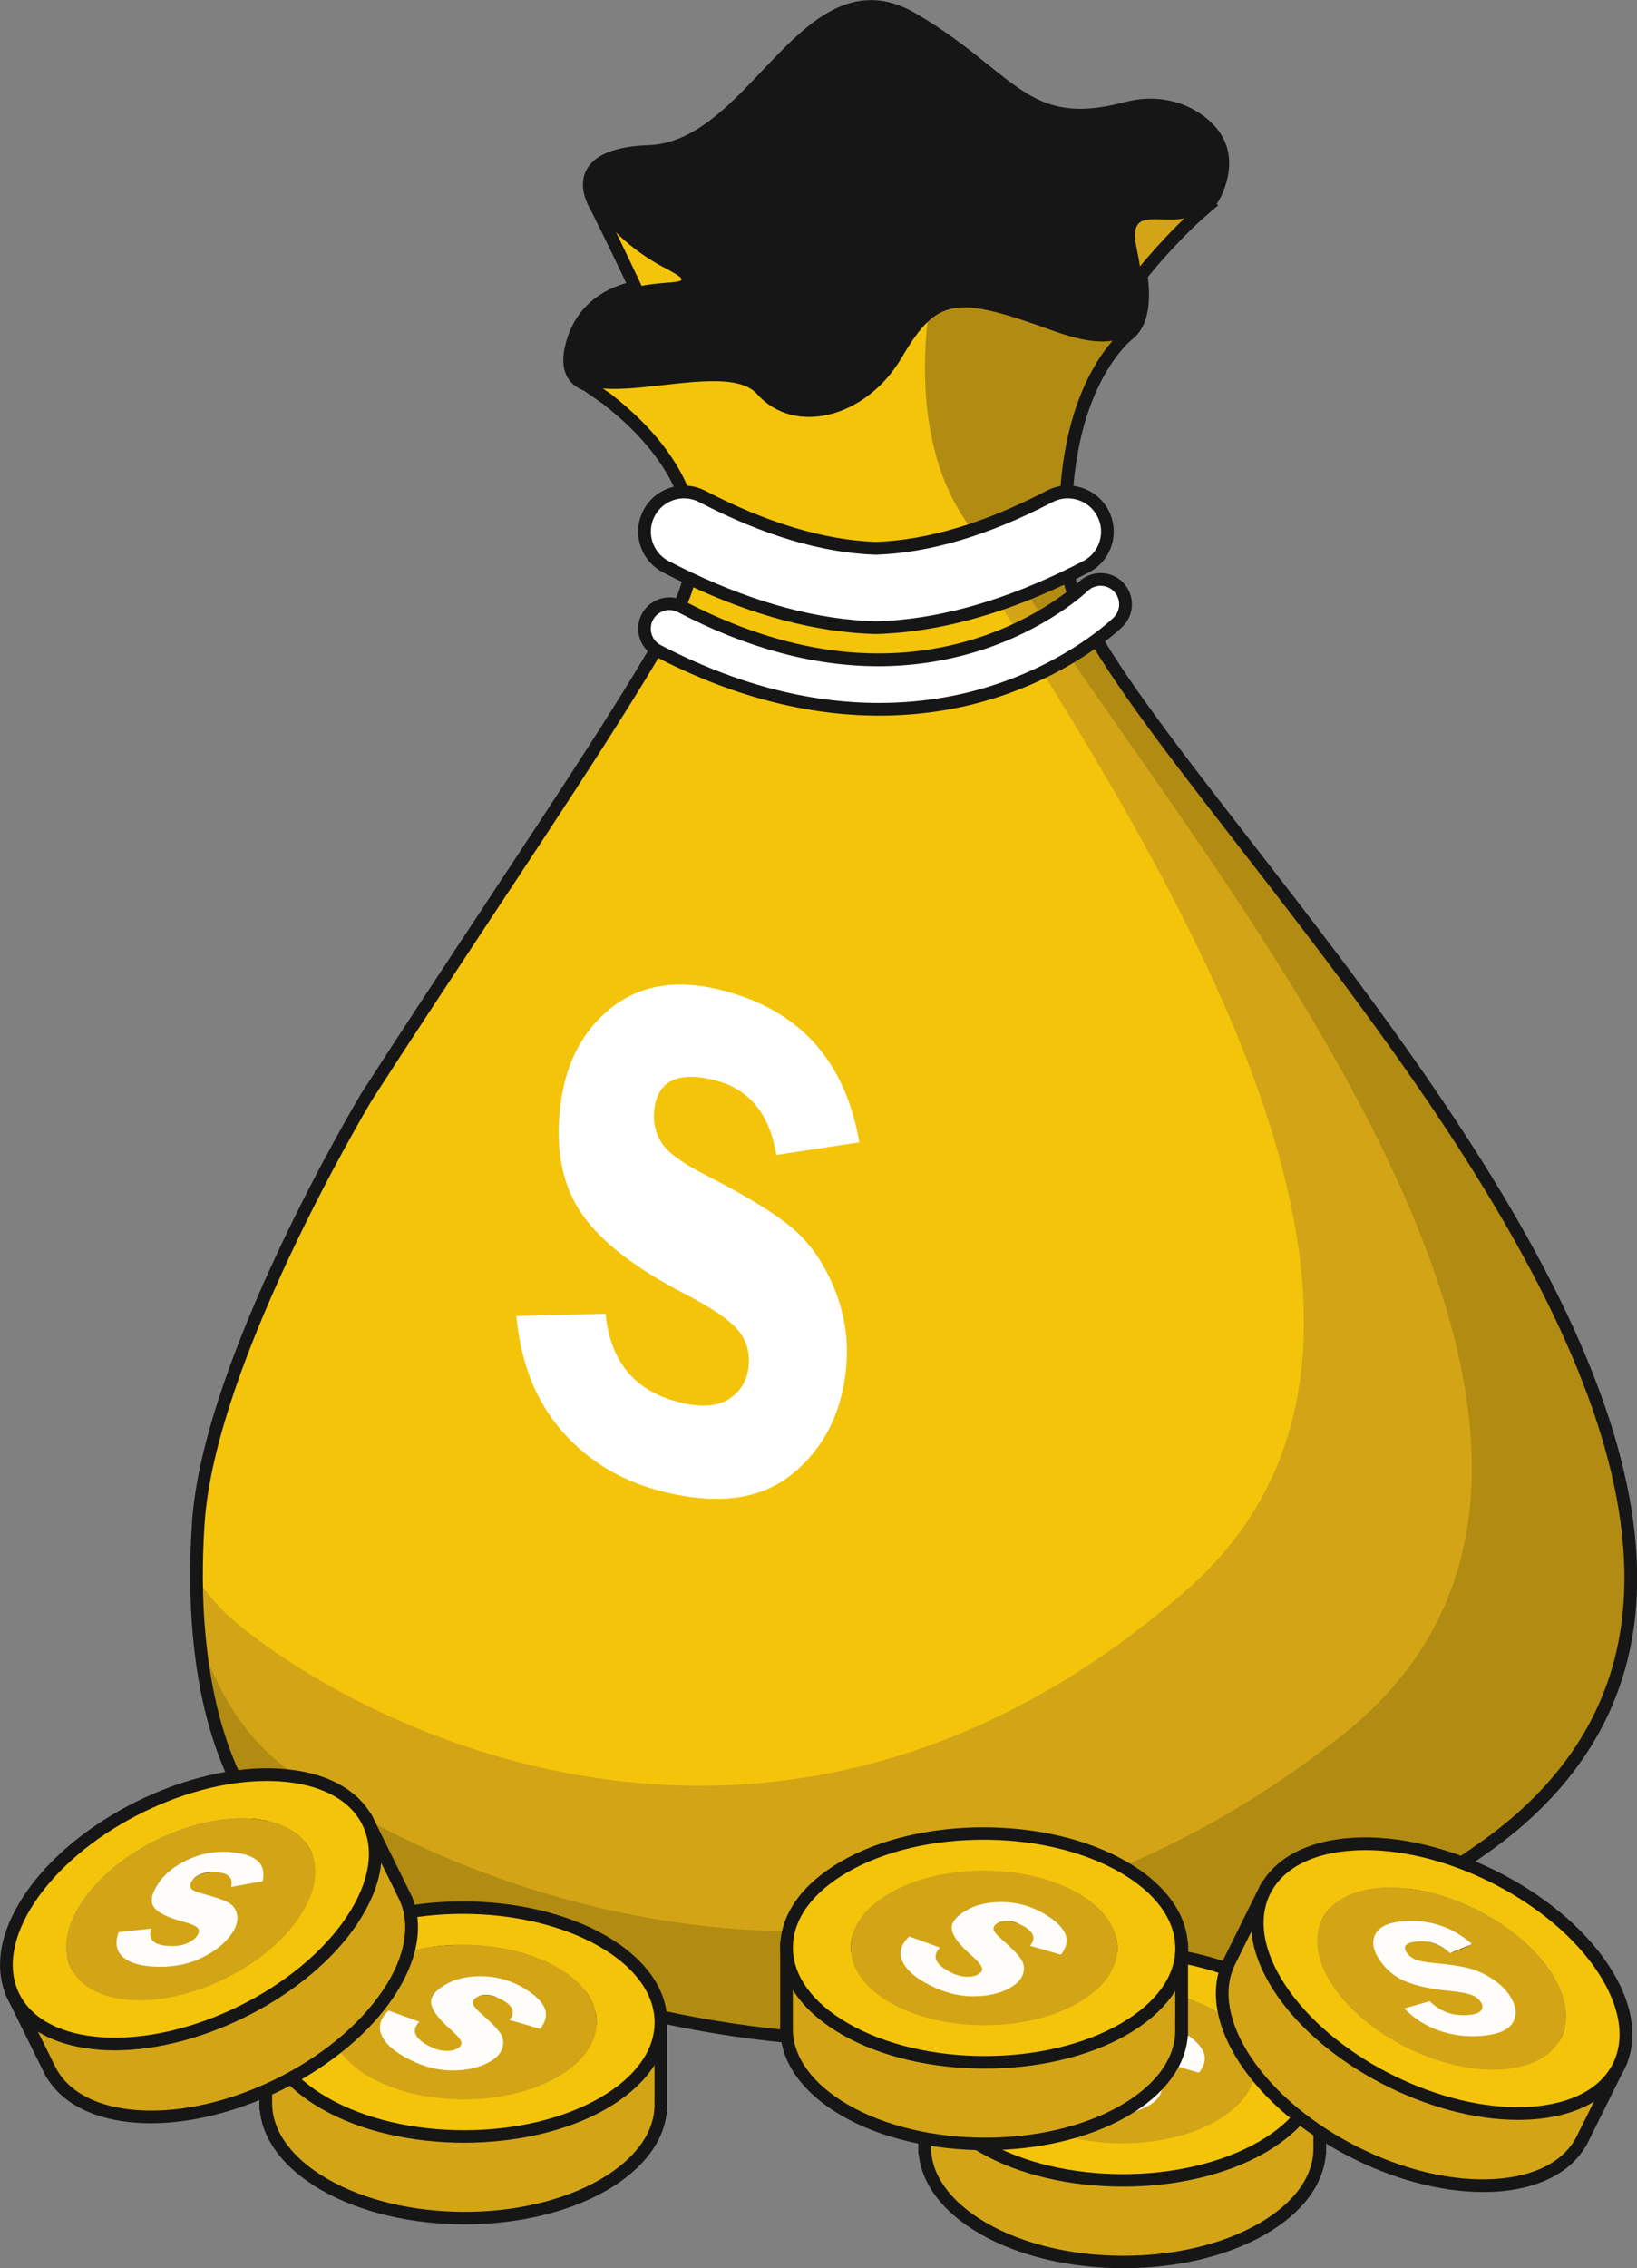
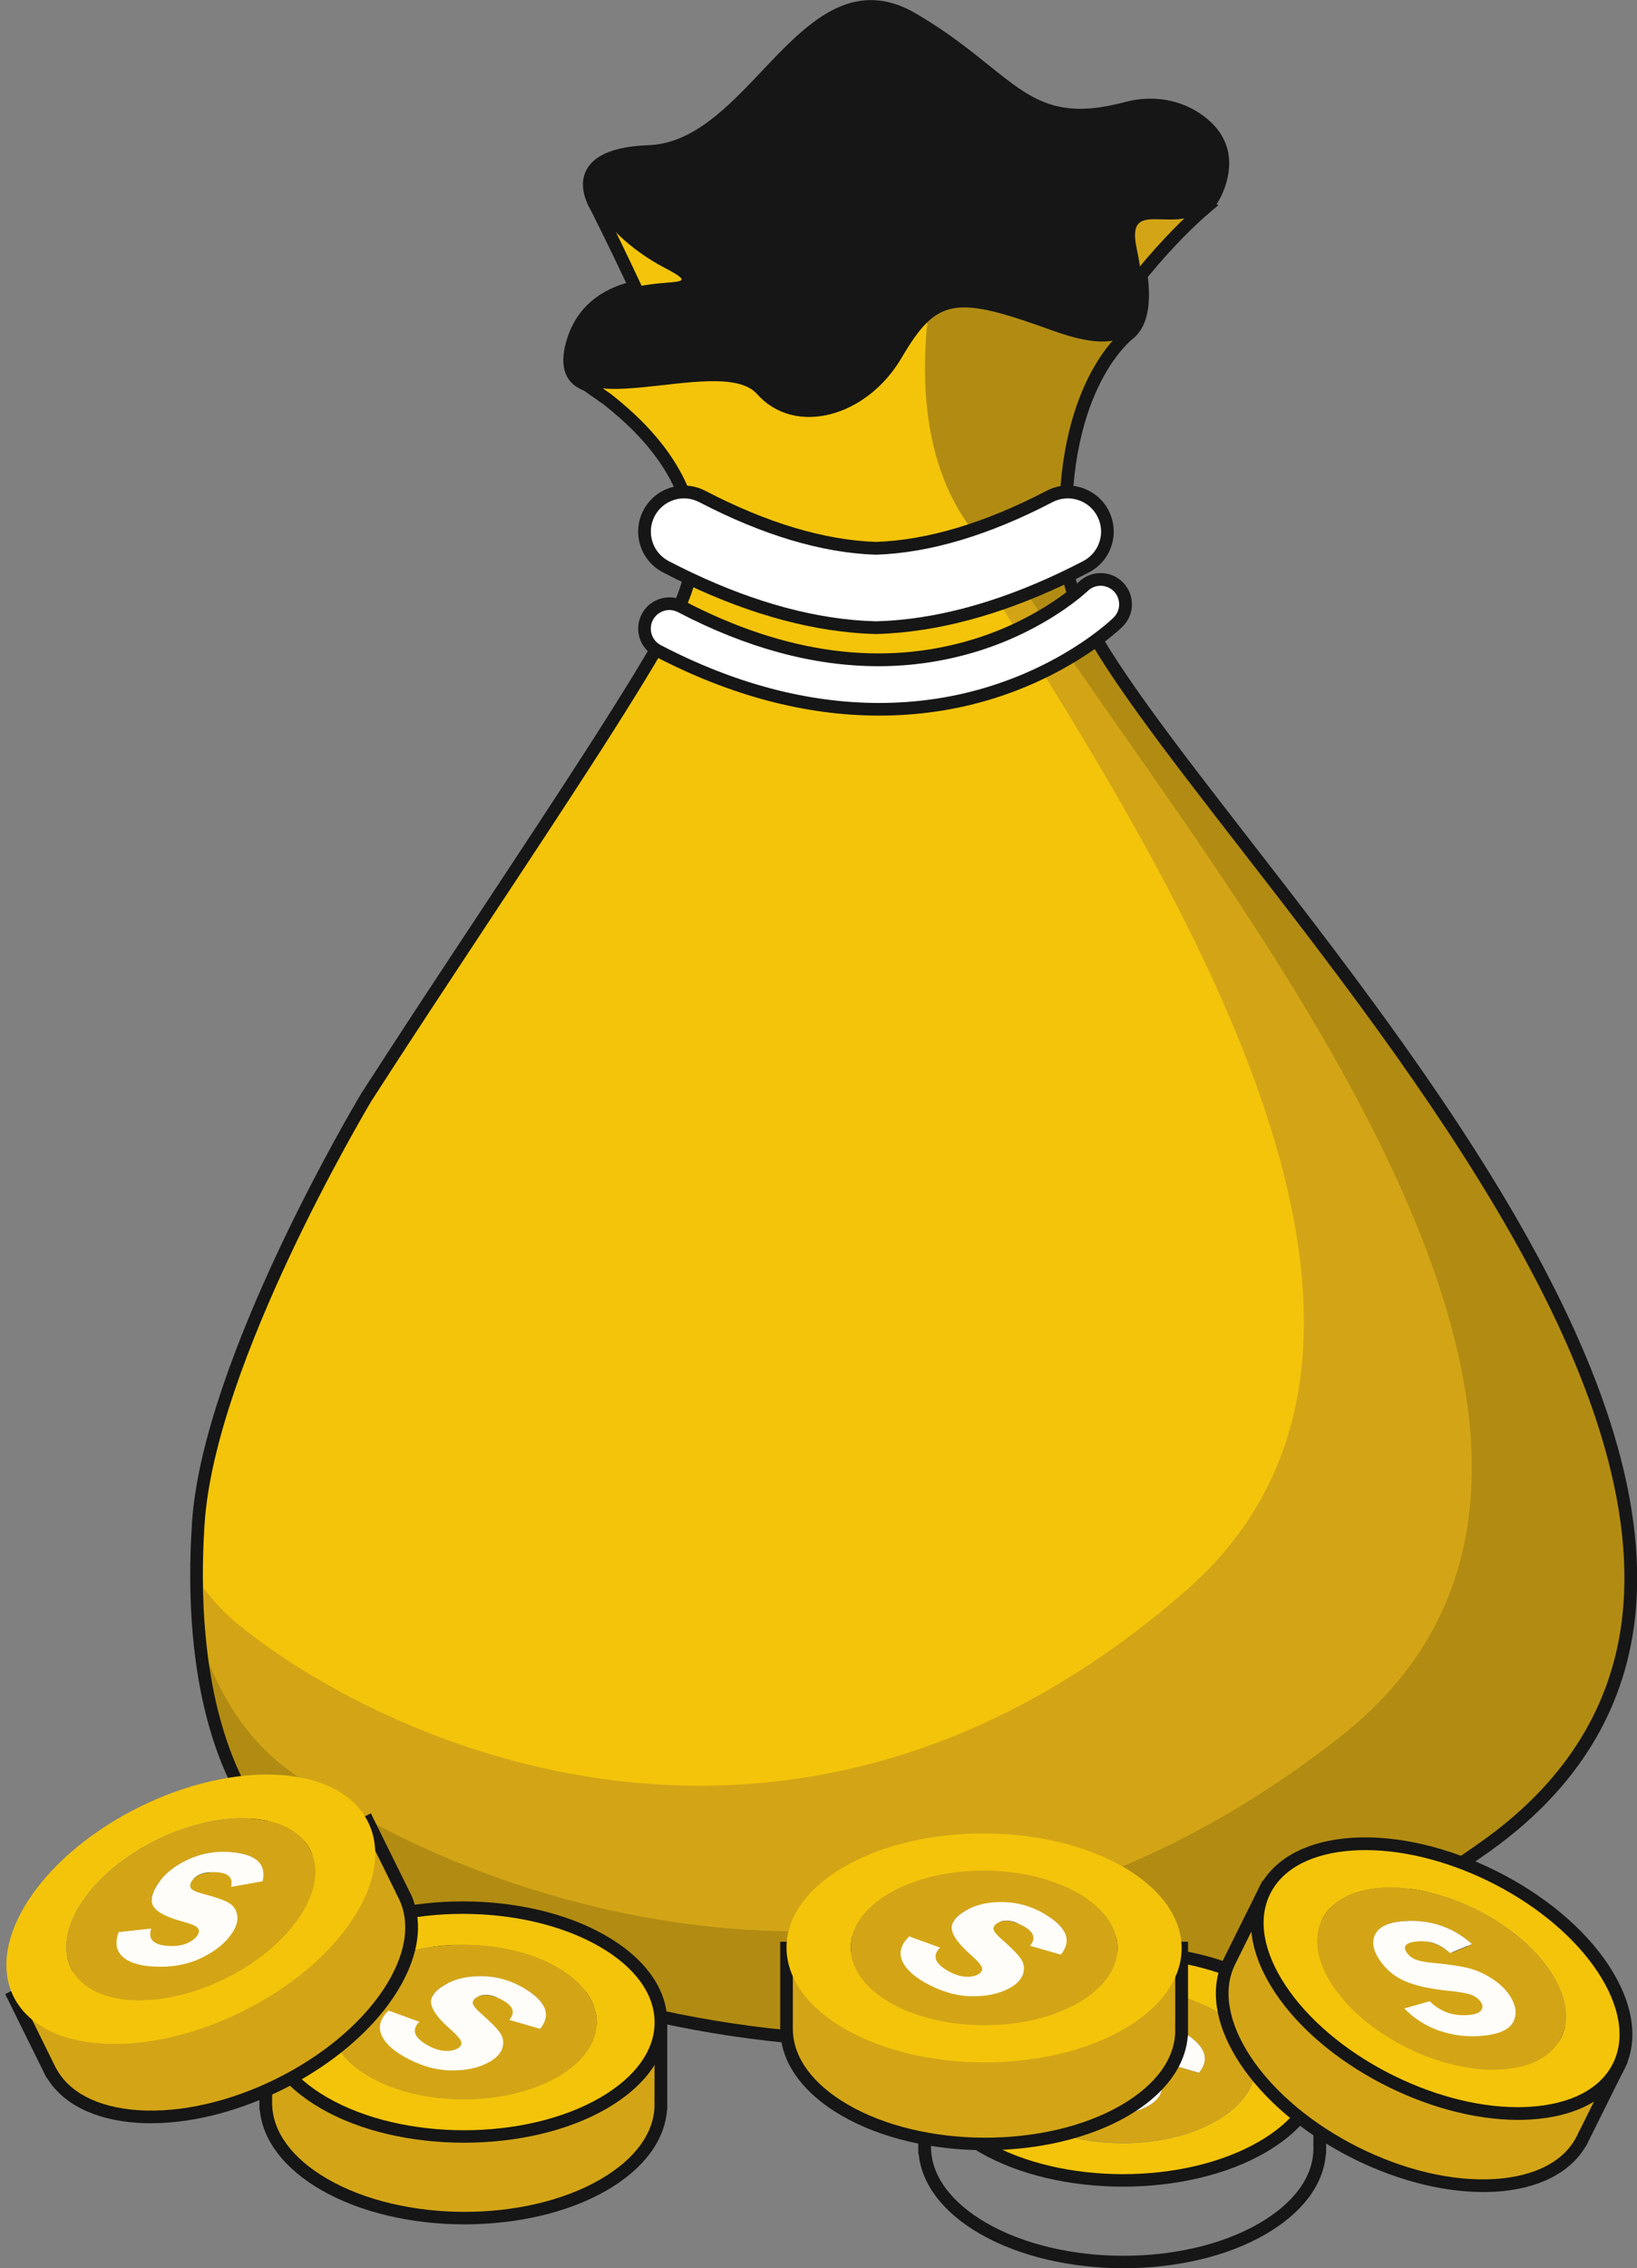
<svg xmlns="http://www.w3.org/2000/svg" version="1.1" id="Layer_1" x="0px" y="0px" viewBox="0 0 2188.4 3030.8" style="enable-background:new 0 0 2188.4 3030.8;" xml:space="preserve">
  <rect x="0" y="0" width="2188.4" height="3030.8" fill="#808080" stroke="none" />
  <style type="text/css">
	.st0{fill:#0D2E8A;}
	.st1{fill:#F3C40A;}
	.st2{fill:#D3A516;}
	.st3{fill:#B28C12;}
	.st4{fill:#FFFFFF;}
	.st5{opacity:0.5;fill:#334157;enable-background:new    ;}
	.st6{fill:#161616;}
	.st7{fill:none;stroke:#0D2E8A;stroke-width:5.498;stroke-miterlimit:10;}
	.st8{fill:#FFFDFA;}
</style>
  <g>
    <g>
      <g>
        <path class="st0" d="M446,23L446,23L446,23z" />
      </g>
      <g>
        <path class="st1" d="M798.4,279c0,0,115.7,228.3,121.2,287.9c5.5,59.5,161.9,15.1,161.9,15.1s-108-317.9-113-316.9     C963.4,266.1,798.4,279,798.4,279z" />
        <path class="st2" d="M1612.5,276.4c0,0-172.5,140.8-221.3,356.3c0,0-69.6-2.3-69.6-11.4c0-9.1,142.3-401.1,142.3-401.1     L1612.5,276.4z" />
        <path class="st3" d="M262.7,2108.4c0.1,26,1.2,52.2,3.7,78.3c12,129.2,55.8,254,161.9,324.8c235.7,157.1,908.6,416.7,1557.6-44.4     c611.4-434.4-404.8-1350.6-543.4-1656.1c-8.6-18.8-13.8-35.3-15-49.2c-0.7-7.3-1.2-14.4-1.7-21.3     c-14.3-223.2,83.6-294.9,83.6-294.9l-190.3-83.3l-11.2-4.9l-178.1,49.4l-313.7,87.1l-31.6,20.7c0,0,15.8,7.8,49,36.9     c42,36.8,90.2,94.5,93.5,167.8c0.3,6,0.3,12.1-0.1,18.3c0,0.1,0,0.2,0,0.3c-0.1,1.7-0.2,3.3-0.3,5c0,0.3-0.1,0.6-0.1,0.9     c-0.1,1.1-0.2,2.1-0.3,3.2c-0.1,0.7-0.1,1.4-0.2,2.2c-0.2,1.6-0.4,3.3-0.7,4.9c-0.3,1.7-0.5,3.5-0.9,5.2     c-0.3,1.6-0.6,3.1-0.9,4.7c-0.4,2.1-0.9,4.2-1.4,6.3c-3.9,16.1-10,32.9-18.9,50.2c-1.9,3.7-4,7.6-6.2,11.7     c-67.3,125.1-259.5,404.1-406.7,632.9c0,0-0.1,0.2-0.3,0.6c-9.4,15.8-210.9,354-224.8,570c0,0.3,0,0.6-0.1,0.9     c0,0.7-0.1,1.3-0.1,1.9C263.4,2061.6,262.6,2084.9,262.7,2108.4z" />
        <path class="st2" d="M262.7,2108.4c0.1,26,1.2,52.2,3.7,78.3c22.9,71.8,60.3,134.8,118.6,177.9     c212.9,157.1,820.9,416.7,1407.2-44.4c470.7-370.1-126.4-1090.2-390.7-1484c-13.1-19.6-25.4-38.2-36.6-56     c-1.5-2.3-2.9-4.6-4.3-6.8c-8.3,3.7-17,7.4-26.2,10.7c-3.3,1.2-6.7,2.4-10,3.5c-40,13.3-82.7,20-127.6,20     c-14.5,0-29.2-0.7-44.1-2.1c-71.1-6.6-146.9-29.5-225.8-67.8c0,0.1,0,0.2,0,0.3c-0.1,1.7-0.2,3.3-0.3,5c0,0.3-0.1,0.6-0.1,0.9     c-0.1,1.1-0.2,2.1-0.3,3.2c-0.1,0.7-0.1,1.4-0.2,2.2c-0.2,1.6-0.4,3.3-0.7,4.9c-0.3,1.7-0.5,3.5-0.9,5.2     c-0.3,1.6-0.6,3.1-0.9,4.7c-0.4,2.1-0.9,4.2-1.4,6.3c-3.9,16.1-10,32.9-18.9,50.2c-1.9,3.7-4,7.6-6.2,11.7     c-67.3,125.1-259.5,404.1-406.7,632.9c0,0-0.1,0.2-0.3,0.6c-9.4,15.8-210.9,354-224.8,570c0,0.3,0,0.6-0.1,0.9     c0,0.7-0.1,1.3-0.1,1.9C263.4,2061.6,262.6,2084.9,262.7,2108.4z" />
        <path class="st1" d="M262.7,2108.4c15.5,23.3,33.7,44,55,61.5c191.8,157.1,739.4,416.7,1267.5-44.4     c355.8-310.7,34.1-868-219.3-1271.9c-12.2-19.4-24.1-38.4-35.9-57c-1.9-3-3.8-6-5.7-9c-40,13.3-82.7,20-127.6,20     c-14.5,0-29.2-0.7-44.1-2.1c-71.1-6.6-146.9-29.5-225.8-67.8c0,0.1,0,0.2,0,0.3c-0.1,1.7-0.2,3.3-0.3,5c0,0.3-0.1,0.6-0.1,0.9     c-0.1,1.1-0.2,2.1-0.3,3.2c-0.1,0.7-0.1,1.4-0.2,2.2c-0.2,1.6-0.4,3.3-0.7,4.9c-0.3,1.7-0.5,3.5-0.9,5.2     c-0.3,1.6-0.6,3.1-0.9,4.7c-0.4,2.1-0.9,4.2-1.4,6.3c-3.9,16.1-10,32.9-18.9,50.2c-1.9,3.7-4,7.6-6.2,11.7     c-67.3,125.1-259.5,404.1-406.7,632.9c0,0-0.1,0.2-0.3,0.6c-9.4,15.8-210.9,354-224.8,570c0,0.3,0,0.6-0.1,0.9     c0,0.7-0.1,1.3-0.1,1.9C263.4,2061.6,262.6,2084.9,262.7,2108.4z" />
        <g>
-           <path class="st4" d="M963.3,1322.7c-59.2-14.8-108.1-6.5-147,24.6c-38.8,31.2-61.3,75.7-67.6,133.6      c-6.2,57.3,3.6,104.4,29.3,141.4s71.6,72.5,137.7,106.7c35.5,18.3,59,34.3,70.6,48s16.4,30.1,14.4,49.2      c-2,18.8-10.8,33.2-26.3,43.2s-37.6,11.5-66.2,4.3c-59.4-14.8-92.3-54.2-98.7-118.3l-119.2,3.1c5.8,62.9,26.3,114.3,61.4,154.3      c35.2,40,80.1,66.8,134.8,80.4c73,18.2,130.3,10.5,172.1-23.2c41.8-33.7,65.8-80,72.2-138.8c4.1-37.5-0.9-73.7-15-108.4      c-14-34.7-33-62-56.7-82c-23.8-20-62.2-43.4-115.2-70.4c-31.7-16.1-51.6-30.7-59.7-43.8c-8.1-13.1-11.3-27.5-9.6-43.1      c4.2-39.1,31-52.5,80.5-40.2c46.3,11.5,73.8,44.9,82.6,100l111.1-16.9C1129.9,1416.7,1068.1,1348.8,963.3,1322.7" />
-         </g>
+           </g>
        <path class="st5" d="M1506.3,144.4c33.5-8.9,69.7-3.4,97.5,17.2c23,17.1,40,44.1,25.6,85.6c-32,92.2-126.8,2.6-110.2,83.3     c16.7,80.7,19.2,158.8-111.4,111.4c-130.7-47.4-155-44.8-202.4,35.9s-143.5,105-193.4,48.7c-50-56.4-280.5,55.1-247.2-66.6     s208.8-57.6,123-102.5c-85.8-44.8-164-149.9-20.5-155s210.1-261.3,353.5-176.8C1354.5,104.4,1369.2,180.9,1506.3,144.4z" />
        <path class="st1" d="M784.5,514.5c0,0,15.8,7.8,49,36.9c42,36.7,90.2,94.5,93.5,167.8l127.7,54.9l-6.9-267.9l-74.8-15     L784.5,514.5z" />
        <path class="st1" d="M983.9,729.1v14.5c0,0,79.1,30.3,124.9,28.4c45.8-1.9,238.3-20,238.3-20s-132.6-70.9-107.4-321.5     c-11.4,10.9-22,26.5-34.2,47.2c-46.9,79.8-141.4,104.5-191.8,50.5C1023.3,601.9,1040.5,774.5,983.9,729.1z" />
        <path class="st6" d="M1506.3,144.4c33.5-8.9,69.7-3.4,97.5,17.2c23,17.1,40,44.1,25.6,85.6c-32,92.2-126.8,2.6-110.2,83.3     c16.7,80.7,19.2,158.8-111.4,111.4c-130.7-47.4-155-44.8-202.4,35.9s-143.5,105-193.4,48.7c-50-56.4-280.5,55.1-247.2-66.6     s208.8-57.6,123-102.5c-85.8-44.8-164-149.9-20.5-155s210.1-261.3,353.5-176.8C1354.5,104.4,1369.2,180.9,1506.3,144.4z" />
-         <path class="st7" d="M544.8,514.5" />
        <path class="st6" d="M1187.4,2736.2c-45.1,0-90.5-2.2-136-6.6c-268.2-25.9-500.1-126-627.7-211     c-95.5-63.7-151.2-175.1-165.7-331.1c-2.4-24.9-3.6-51.5-3.7-79c-0.1-22.8,0.6-46.5,2.2-70.3l0.1-2.2c0-0.3,0-0.5,0-0.7     c14.1-217.4,217.4-559.2,226-573.7l0.5-0.8c49.6-77.1,104.5-160.2,157.7-240.6c105-159,204.3-309.1,248.7-391.7     c2.2-4.1,4.2-7.9,6.1-11.6c8.2-16,14.3-32.2,18.2-48.2c0.5-2,0.9-4,1.3-5.9c0.4-1.7,0.6-3.1,0.9-4.5c0.3-1.8,0.6-3.5,0.8-5.1     c0.3-1.6,0.5-3.2,0.7-4.7c0.1-0.6,0.1-1.2,0.2-1.9v-0.4c0.1-0.7,0.2-1.3,0.2-2l0.2-1.9c0.1-1.5,0.2-3.1,0.3-4.6l0.1-0.8     c0.3-5.6,0.3-11.3,0.1-17c-3.2-71-51-127.2-90.6-161.9c-7.4-6.5-14.5-12.4-21.1-17.6L780.6,522c-24.9-9.8-33-31.5-24-64.4     c11-40.2,38.1-66.9,80.5-79.5c-24.6-52.3-46.1-94.8-46.3-95.2l-0.2-0.4c-12.5-21.4-14.7-40.8-6.3-56c10.9-20,38.7-31,82.7-32.5     c59.7-2.1,106.7-51.7,152.1-99.7c59-62.2,119.9-126.6,206-75.9c41.5,24.4,71.1,48.2,97.3,69.3c56.6,45.4,90.7,72.9,181.7,48.6     c37.3-9.9,75.5-3.2,104.8,18.6c32,23.8,41.9,56.7,28.6,95.2c-3.1,8.8-6.8,16.4-11.2,22.9l2.6,1.1l-11.1,9.3     c-2.4,2.3-4.6,4.3-6.9,6c-11.9,10.5-42.1,38.7-76.4,80.6c3,26.9,3.5,63-19.5,82.2l-0.6,0.5c-3.8,3-93.6,74.8-80,287.4     c0.6,8,1.1,14.7,1.7,21.1c1.1,12.4,5.9,28.1,14.3,46.5c33.4,73.5,120,185.1,220.3,314.4c237.2,305.7,561.9,724.4,513,1055.6     c-17.5,118.3-82.3,218.1-192.7,296.5c-152.1,108.1-315.9,183.7-486.9,224.9C1400.9,2723.7,1294.9,2736.2,1187.4,2736.2z      M273.4,2037.4l-0.1,1.7c-1.5,23.7-2.2,46.9-2.1,69.4c0.1,27,1.3,53.1,3.7,77.5c14,150.7,67.2,257.8,158.2,318.5     c125.9,83.9,354.8,182.7,619.9,208.2c334.6,32.3,646.8-52.7,928.1-252.5c106.4-75.6,168.9-171.6,185.7-285.1     c47.9-324.1-274.4-739.4-509.6-1042.7c-100.9-130.1-188.1-242.5-222.3-317.8c-9.3-20.4-14.5-37.4-15.8-52     c-0.6-6.4-1.2-13.3-1.7-21.5c-13.8-216.1,74.9-292.8,86.3-301.8l0.3-0.2c13.4-11.1,17.7-34.2,13.2-70.8l-0.4-3.6l2.3-2.8     c36.3-44.8,68.7-74.8,80.9-85.6l0.7-0.5c1.7-1.3,3.5-2.8,5.4-4.7l0.5-0.5c6.3-6.4,11.2-15,15-26.1c11-31.6,3.6-56.5-22.6-76     c-25.1-18.7-58-24.4-90.3-15.8c-99.3,26.5-138.1-4.7-196.7-51.8c-25.7-20.6-54.9-44.1-95.3-67.9     c-74.4-43.9-125.7,10.3-185.1,72.9c-47.8,50.5-97.2,102.6-163.9,105c-37,1.3-60.6,9.5-68.4,23.7c-6.8,12.5-0.2,28.7,6.5,40.1     l7.6,12.8h-1.2c8.9,17.8,26.2,53,44.7,92.6l4.4,9.5l-10.2,2.4c-42.3,9.9-67.8,32.8-78.1,70.2c-8.5,31.2,2.6,39.9,14.6,44.4l1,0.4     l28.5,19.8c6.9,5.4,14.3,11.6,22,18.4c42,36.8,92.9,96.9,96.4,173.8c0.3,6.3,0.3,12.7-0.1,19c0,0.2,0,0.5-0.1,0.8     c-0.1,1.6-0.2,3.2-0.3,4.9l-0.2,2c-0.1,0.8-0.2,1.6-0.3,2.4c-0.1,0.7-0.1,1.5-0.2,2.2c-0.2,1.8-0.5,3.5-0.7,5.2     c-0.3,1.8-0.6,3.6-0.9,5.4c-0.3,1.6-0.6,3.3-1,5c-0.4,2-0.9,4.2-1.4,6.5c-4.1,17.3-10.7,34.8-19.6,52c-2,3.8-4,7.8-6.3,11.9     c-44.8,83.2-144.2,233.7-249.5,393c-53,80.3-107.9,163.3-157.4,240.3c-0.1,0.2-0.2,0.4-0.4,0.6c-8.5,14.2-209.8,352.7-223.6,566     v0.3C273.4,2036.9,273.4,2037.2,273.4,2037.4z" />
        <path class="st4" d="M1175.3,947.8c59.6,0,110.5-10,151-22.7c106.1-33.3,165.9-91.3,168.4-93.8c13.1-12.9,13.3-34,0.4-47.1     s-33.9-13.3-47-0.4l0,0c-0.5,0.5-52.9,50.7-144.8,78.7c-122.7,37.5-254.9,20-392.9-52c-16.3-8.5-36.4-2.2-44.9,14.1     s-2.2,36.4,14.1,44.9C992.2,928.3,1092.2,947.8,1175.3,947.8z" />
        <path class="st4" d="M867.6,685.9c13.5-25.9,45.5-36,71.4-22.4c93.2,48.6,170.1,67.2,232.1,69.3c62-2.1,138.8-20.6,232.1-69.3     c25.9-13.5,57.9-3.5,71.4,22.4s3.5,57.9-22.4,71.4c-87.1,45.5-170.9,72.2-248.9,79.5c-10.8,1-21.5,1.6-32.1,1.9     c-10.6-0.3-21.3-0.9-32.1-1.9c-78-7.3-161.8-34.1-248.9-79.5C864.1,743.8,854,711.8,867.6,685.9z" />
        <path class="st6" d="M1175.3,956.2c-98.1,0-199-26.7-299.7-79.2c-20.4-10.7-28.4-35.9-17.7-56.4c5.2-9.9,13.9-17.2,24.5-20.5     s22-2.3,31.9,2.8c135.9,70.9,266,88.2,386.5,51.4c89.3-27.3,140.9-76.2,141.4-76.7c16.4-16,42.8-15.8,59,0.6     c7.8,8,12.1,18.5,12,29.6c-0.1,11.2-4.5,21.6-12.5,29.5c-2.5,2.5-63.7,61.9-171.8,95.8C1279.9,948.5,1228.2,956.2,1175.3,956.2z      M894.9,815.1c-2.5,0-5,0.4-7.5,1.2c-6.3,2-11.5,6.3-14.6,12.2c-6.3,12.1-1.6,27.2,10.5,33.5c98.3,51.3,196.5,77.3,291.9,77.3     c51.2,0,101.2-7.5,148.5-22.4c104.2-32.7,162.5-89.3,165-91.7c4.7-4.7,7.4-10.9,7.4-17.5c0.1-6.6-2.5-12.9-7.1-17.6     c-9.6-9.7-25.3-9.9-35-0.3c-0.6,0.5-54.4,52.1-148.3,80.8c-42.7,13-86.6,19.6-131.4,19.6c-86.2,0-175.8-24.1-267.9-72.2     C902.7,816.1,898.8,815.1,894.9,815.1z" />
        <path class="st6" d="M1171,847.2h-0.2c-10.8-0.3-21.8-0.9-32.7-2c-79.1-7.4-163.9-34.5-252-80.5c-30-15.7-41.7-52.8-26-82.8l0,0     c7.6-14.5,20.4-25.3,36-30.2s32.3-3.4,46.8,4.1c82.3,42.9,159.1,65.9,228.1,68.3c69.1-2.4,145.8-25.4,228.1-68.3     c14.5-7.6,31.2-9.1,46.8-4.1c15.6,4.9,28.4,15.6,36,30.2c15.7,30,4,67.2-26,82.8c-88.1,46-172.9,73-252,80.5     c-10.8,1-21.8,1.7-32.7,2H1171z M875.1,689.8c-11.3,21.7-2.9,48.6,18.8,59.9c86.2,44.9,168.8,71.4,245.8,78.6     c10.4,1,20.9,1.6,31.3,1.9c10.4-0.3,20.9-0.9,31.3-1.9c76.9-7.2,159.6-33.7,245.8-78.6c21.7-11.3,30.2-38.2,18.8-59.9     c-5.5-10.5-14.7-18.3-26.1-21.8c-11.3-3.6-23.4-2.5-33.9,3c-84.7,44.2-164,67.8-235.7,70.2h-0.3h-0.3     c-71.7-2.4-151-26.1-235.7-70.2c-10.5-5.5-22.6-6.6-33.9-3C889.8,671.6,880.6,679.3,875.1,689.8L875.1,689.8z" />
      </g>
      <g>
-         <path class="st2" d="M1764.3,2760.7h-79.8c-103.4-58.8-268.9-58.9-371.2,0h-77.2v108.8l0,0c0.5,38.9,26.3,77.8,77.6,107.6     c103.3,60.1,270.5,60.6,373.5,1.1c51.9-29.9,77.5-69.3,77.1-108.8l0,0V2760.7z" />
        <path class="st6" d="M1502,3030.8c-69.7,0-139.4-15.5-192.5-46.3c-48.9-28.4-77.5-66-81.4-106.5h-0.5v-8.5v-117.3h83.5     c50.4-28.5,116.8-44.1,187.3-44.1h0.1c70.4,0,137.2,15.7,188.2,44.1h86.1V2878h-0.3c-3.1,41.1-31.5,79-81,107.6     C1639.3,3015.8,1570.7,3030.8,1502,3030.8z M1244.6,2868.2v1.3c0.4,37.5,26.5,73.1,73.4,100.4c100.8,58.6,264.5,59.1,365,1.1     c47.4-27.4,73.3-63.3,72.8-101.3l-0.1-8.6h0.1v-91.9h-73.6l-1.9-1.1c-100.7-57.2-263.4-57.2-362.7,0l-2,1.1h-71L1244.6,2868.2     L1244.6,2868.2z" />
        <g>
          <path class="st1" d="M1374.6,2833.6c-69.8-40.3-70.2-105.7-0.8-146c69.4-40.3,182.2-40.3,252.1,0c69.8,40.3,70.2,105.7,0.8,146      C1557.3,2873.9,1444.4,2873.9,1374.6,2833.6 M1686.4,2652.4c-103.5-59.7-270.7-59.7-373.5,0c-102.8,59.7-102.3,156.6,1.2,216.4      c103.5,59.7,270.7,59.7,373.5,0C1790.4,2809,1789.8,2712.1,1686.4,2652.4" />
          <path class="st2" d="M1451.3,2791c8.3,4.8,16.1,7.5,23.4,8s13.2-0.5,17.6-3.1c4.5-2.6,6.2-5.7,4.9-9.3c-1.2-3.6-6-9.1-14.5-16.5      c-15.7-13.8-24.2-25.1-25.6-34.1c-1.4-8.9,4.7-17.4,18.3-25.2c13.7-8,30.3-11.8,49.8-11.5s37.8,5.5,55,15.4      c30.5,17.6,38,35.9,22.5,55l-41.2-11.9c8.1-9.5,5.3-18.1-8.1-25.9c-14.4-8.3-26.2-9.8-35.5-4.4c-3.7,2.1-5.5,4.7-5.3,7.8      c0.1,3,4,7.8,11.6,14.4c12.7,11,21,19.5,25.1,25.7c4.1,6.1,5.1,12.7,2.9,19.8s-7.7,13.2-16.6,18.4c-13.9,8.1-31.4,12-52.4,11.7      s-42.1-6.6-63.3-18.9c-15.9-9.2-25.9-19.1-29.8-29.7c-4-10.6-0.7-21.1,9.9-31.4l41.2,15C1430.7,2770.8,1434,2781.1,1451.3,2791       M1625.9,2687.5c-69.8-40.3-182.7-40.3-252.1,0s-69,105.7,0.8,146s182.7,40.3,252.1,0      C1696.1,2793.2,1695.7,2727.9,1625.9,2687.5" />
          <path class="st8" d="M1580.3,2714.6c-17.2-9.9-35.5-15.1-55-15.4c-19.5-0.3-36,3.5-49.8,11.5c-13.6,7.9-19.7,16.3-18.3,25.2      c1.4,9,9.9,20.3,25.6,34.1c8.4,7.4,13.2,12.9,14.5,16.5c1.2,3.6-0.4,6.7-4.9,9.3c-4.4,2.6-10.3,3.6-17.6,3.1      c-7.3-0.5-15.1-3.2-23.4-8c-17.3-10-20.6-20.2-10-30.8l-41.2-15c-10.6,10.3-13.9,20.7-9.9,31.4c4,10.6,13.9,20.5,29.8,29.7      c21.2,12.2,42.3,18.5,63.3,18.9c21,0.3,38.4-3.6,52.4-11.7c8.9-5.2,14.4-11.3,16.6-18.4c2.2-7.1,1.2-13.7-2.9-19.8      s-12.5-14.7-25.1-25.7c-7.6-6.6-11.4-11.4-11.6-14.4c-0.1-3,1.7-5.6,5.3-7.8c9.3-5.4,21.1-3.9,35.5,4.4      c13.5,7.8,16.2,16.4,8.1,25.9l41.2,11.9C1618.2,2750.6,1610.7,2732.2,1580.3,2714.6" />
        </g>
        <path class="st6" d="M1501.1,2921.8c-69.2,0-138.4-15.2-191.2-45.7c-53-30.6-82.1-71.7-82.2-115.9c-0.1-43.9,28.7-84.8,81-115.2     c105-61,276.4-61,382,0l0,0c53,30.6,82.1,71.7,82.2,115.9c0.1,43.9-28.7,84.8-81,115.2     C1639.4,2906.6,1570.3,2921.8,1501.1,2921.8z M1499.4,2616c-66.1,0-132.1,14.6-182.2,43.7c-46.8,27.2-72.6,62.9-72.5,100.5     c0.1,37.9,26.2,73.8,73.7,101.2c101,58.3,264.7,58.3,365,0c46.8-27.2,72.6-62.9,72.5-100.5c-0.1-37.9-26.2-73.8-73.7-101.2l0,0     C1631.6,2630.6,1565.5,2616,1499.4,2616z" />
      </g>
      <g>
        <path class="st2" d="M1579.7,2602.9h-79.8c-103.4-58.8-268.9-58.9-371.2,0h-77.2v108.8l0,0c0.5,38.9,26.3,77.8,77.6,107.6     c103.3,60.1,270.5,60.6,373.5,1.1c51.9-29.9,77.5-69.3,77.1-108.8l0,0V2602.9z" />
        <path class="st6" d="M1317.4,2873.1c-69.7,0-139.4-15.5-192.5-46.3c-48.9-28.4-77.5-66-81.4-106.5h-0.5v-8.5v-117.3h83.5     c50.4-28.5,116.8-44.1,187.3-44.1h0.1c70.4,0,137.2,15.7,188.2,44.1h86.1v125.8h-0.3c-3.1,41.1-31.5,79-81,107.6     C1454.6,2858,1386,2873.1,1317.4,2873.1z M1059.9,2710.3v1.4c0.4,37.5,26.5,73.1,73.4,100.4c100.8,58.6,264.5,59.1,365,1.1     c47.4-27.4,73.3-63.3,72.8-101.3l-0.1-8.6h0.1v-91.9h-73.6l-1.9-1.1c-100.7-57.2-263.4-57.2-362.7,0l-2,1.1h-71L1059.9,2710.3     L1059.9,2710.3z" />
        <g>
          <path class="st1" d="M1189.9,2675.8c-69.8-40.3-70.2-105.7-0.8-146c69.4-40.3,182.2-40.3,252.1,0c69.8,40.3,70.2,105.7,0.8,146      C1372.6,2716.1,1259.8,2716.1,1189.9,2675.8 M1501.7,2494.6c-103.5-59.7-270.7-59.7-373.5,0s-102.3,156.6,1.2,216.4      c103.5,59.7,270.7,59.7,373.5,0C1605.7,2651.2,1605.2,2554.4,1501.7,2494.6" />
          <path class="st2" d="M1266.6,2633.3c8.3,4.8,16.1,7.5,23.4,8s13.2-0.5,17.6-3.1c4.5-2.6,6.2-5.7,4.9-9.3      c-1.2-3.6-6-9.1-14.5-16.5c-15.7-13.8-24.2-25.1-25.6-34.1c-1.4-8.9,4.7-17.4,18.3-25.2c13.7-8,30.3-11.8,49.8-11.5      s37.8,5.5,55,15.4c30.5,17.6,38,35.9,22.5,55l-41.2-11.9c8.1-9.5,5.3-18.1-8.1-25.9c-14.4-8.3-26.2-9.8-35.5-4.4      c-3.7,2.1-5.5,4.7-5.3,7.8c0.1,3,4,7.8,11.6,14.4c12.7,11,21,19.5,25.1,25.7c4.1,6.1,5.1,12.7,2.9,19.8s-7.7,13.2-16.6,18.4      c-13.9,8.1-31.4,12-52.4,11.7s-42.1-6.6-63.3-18.9c-15.9-9.2-25.9-19.1-29.8-29.7c-4-10.6-0.7-21.1,9.9-31.4l41.2,15      C1246,2613,1249.4,2623.3,1266.6,2633.3 M1441.2,2529.8c-69.8-40.3-182.7-40.3-252.1,0s-69,105.7,0.8,146s182.7,40.3,252.1,0      S1511,2570.1,1441.2,2529.8" />
          <path class="st8" d="M1395.6,2556.9c-17.2-9.9-35.5-15.1-55-15.4c-19.5-0.3-36,3.5-49.8,11.5c-13.6,7.9-19.7,16.3-18.3,25.2      c1.4,9,9.9,20.3,25.6,34.1c8.4,7.4,13.2,12.9,14.5,16.5c1.2,3.6-0.4,6.7-4.9,9.3c-4.4,2.6-10.3,3.6-17.6,3.1      c-7.3-0.5-15.1-3.2-23.4-8c-17.3-10-20.6-20.2-10-30.8l-41.2-15c-10.6,10.3-13.9,20.7-9.9,31.4c4,10.6,13.9,20.5,29.8,29.7      c21.2,12.2,42.3,18.5,63.3,18.9c21,0.3,38.4-3.6,52.4-11.7c8.9-5.2,14.4-11.3,16.6-18.4c2.2-7.1,1.2-13.7-2.9-19.8      s-12.5-14.7-25.1-25.7c-7.6-6.6-11.4-11.4-11.6-14.4c-0.1-3,1.7-5.6,5.3-7.8c9.3-5.4,21.1-3.9,35.5,4.4      c13.5,7.8,16.2,16.4,8.1,25.9l41.2,11.9C1433.5,2592.8,1426,2574.5,1395.6,2556.9" />
        </g>
-         <path class="st6" d="M1316.4,2764.1c-69.2,0-138.4-15.2-191.2-45.7c-53-30.6-82.1-71.7-82.2-115.9c-0.1-43.9,28.7-84.8,81-115.1     c105-61,276.4-61,382,0l0,0c53,30.6,82.1,71.7,82.2,115.9c0.1,43.9-28.7,84.8-81,115.2     C1454.7,2748.8,1385.6,2764.1,1316.4,2764.1z M1314.7,2458.2c-66.1,0-132.1,14.6-182.2,43.7c-46.8,27.2-72.6,62.9-72.5,100.5     c0.1,37.9,26.2,73.8,73.7,101.2c101,58.3,264.7,58.3,365,0c46.8-27.2,72.6-62.9,72.5-100.5c-0.1-37.9-26.2-73.8-73.7-101.2l0,0     C1447,2472.8,1380.8,2458.2,1314.7,2458.2z" />
      </g>
      <g>
        <path class="st2" d="M883.5,2702h-79.8c-103.4-58.8-268.9-58.9-371.2,0h-77.2v108.8l0,0c0.5,38.9,26.3,77.8,77.6,107.6     c103.3,60.1,270.5,60.6,373.5,1.1c51.9-29.9,77.5-69.3,77.1-108.8l0,0V2702z" />
        <path class="st6" d="M621.2,2972.2c-69.7,0-139.4-15.5-192.5-46.3c-48.9-28.4-77.5-66-81.4-106.5h-0.5v-8.5v-117.3h83.5     c50.4-28.5,116.8-44.1,187.3-44.1h0.1c70.4,0,137.2,15.7,188.2,44.1H892v125.8h-0.3c-3.1,41.1-31.5,79-81,107.6     C758.5,2957.1,689.9,2972.1,621.2,2972.2z M363.8,2809.5v1.3c0.4,37.5,26.5,73.1,73.4,100.4c100.8,58.6,264.5,59.1,365,1.1     c47.4-27.4,73.3-63.3,72.8-101.3l-0.1-8.6h0.1v-91.9h-73.6l-1.9-1.1c-100.7-57.2-263.4-57.2-362.7,0l-2,1.1h-71L363.8,2809.5     L363.8,2809.5z" />
        <g>
          <path class="st1" d="M493.8,2774.9c-69.8-40.3-70.2-105.7-0.8-146s182.2-40.3,252.1,0c69.8,40.3,70.2,105.7,0.8,146      S563.6,2815.2,493.8,2774.9 M805.6,2593.7c-103.5-59.7-270.7-59.7-373.5,0s-102.3,156.6,1.2,216.4      c103.5,59.7,270.7,59.7,373.5,0C909.6,2750.3,909.1,2653.4,805.6,2593.7" />
          <path class="st2" d="M570.5,2732.4c8.3,4.8,16.1,7.5,23.4,8c7.3,0.5,13.2-0.5,17.6-3.1c4.5-2.6,6.2-5.7,4.9-9.3      c-1.2-3.6-6-9.1-14.5-16.5c-15.7-13.8-24.2-25.1-25.6-34.1c-1.4-8.9,4.7-17.4,18.3-25.2c13.7-8,30.3-11.8,49.8-11.5      s37.8,5.5,55,15.4c30.5,17.6,38,35.9,22.5,55l-41.2-11.9c8.1-9.5,5.3-18.1-8.1-25.9c-14.4-8.3-26.2-9.8-35.5-4.4      c-3.7,2.1-5.5,4.7-5.3,7.8s4,7.8,11.6,14.4c12.7,11,21,19.5,25.1,25.7c4.1,6.1,5.1,12.7,2.9,19.8c-2.2,7.1-7.7,13.2-16.6,18.4      c-13.9,8.1-31.4,12-52.4,11.7s-42.1-6.6-63.3-18.9c-15.9-9.2-25.9-19.1-29.8-29.7c-4-10.6-0.7-21.1,9.9-31.4l41.2,15      C549.9,2712.1,553.2,2722.4,570.5,2732.4 M745.1,2628.9c-69.8-40.3-182.7-40.3-252.1,0s-69,105.7,0.8,146s182.7,40.3,252.1,0      C815.3,2734.6,814.9,2669.2,745.1,2628.9" />
          <path class="st8" d="M699.5,2656c-17.2-9.9-35.5-15.1-55-15.4c-19.5-0.3-36,3.5-49.8,11.5c-13.6,7.9-19.7,16.3-18.3,25.2      c1.4,9,9.9,20.3,25.6,34.1c8.4,7.4,13.2,12.9,14.5,16.5c1.2,3.6-0.4,6.7-4.9,9.3c-4.4,2.6-10.3,3.6-17.6,3.1s-15.1-3.2-23.4-8      c-17.3-10-20.6-20.2-10-30.8l-41.2-15c-10.6,10.3-13.9,20.7-9.9,31.4c4,10.6,13.9,20.5,29.8,29.7c21.2,12.2,42.3,18.5,63.3,18.9      c21,0.3,38.4-3.6,52.4-11.7c8.9-5.2,14.4-11.3,16.6-18.4c2.2-7.1,1.2-13.7-2.9-19.8c-4.1-6.1-12.5-14.7-25.1-25.7      c-7.6-6.6-11.4-11.4-11.6-14.4s1.7-5.6,5.3-7.8c9.3-5.4,21.1-3.9,35.5,4.4c13.5,7.8,16.2,16.4,8.1,25.9l41.2,11.9      C737.4,2691.9,729.9,2673.6,699.5,2656" />
        </g>
        <path class="st6" d="M620.3,2863.1c-69.2,0-138.4-15.2-191.2-45.7c-53-30.6-82.1-71.7-82.2-115.9c-0.1-43.9,28.7-84.8,81-115.1     c105-61,276.4-61,382,0c53,30.6,82.1,71.7,82.2,115.9c0.1,43.9-28.7,84.8-81,115.2C758.6,2847.9,689.5,2863.1,620.3,2863.1z      M618.6,2557.3c-66.1,0-132.1,14.6-182.2,43.7c-46.8,27.2-72.6,62.9-72.5,100.5c0.1,37.9,26.2,73.8,73.7,101.2     c101,58.3,264.7,58.3,365,0c46.8-27.2,72.6-62.9,72.5-100.5c-0.1-37.9-26.2-73.8-73.7-101.2l0,0     C750.9,2571.9,684.7,2557.3,618.6,2557.3z" />
      </g>
      <g>
        <path class="st2" d="M492,2434.3l-71.6,35.4c-118.7-6.9-267.2,66.3-332.8,164.4l-69.2,34.2l48.2,97.6l0,0     c17.6,34.7,58.1,58.1,117.3,62.1c119.2,8.1,269.4-65.5,335.4-164.4c33.2-49.8,38.8-96.5,20.9-131.6l0,0L492,2434.3z" />
        <path class="st6" d="M201.9,2837.1c-6.3,0-12.4-0.2-18.6-0.6c-56.8-3.9-99.3-25.1-120.6-60.1l-0.4,0.1l-3.4-6.8L7,2664.5l74.8-37     c32.6-47.9,85.3-91.4,148.5-122.6c63.2-31.2,129.9-46.7,188.3-43.8l77.2-38.1l55.6,112.5l-0.2,0.1c15.6,38.3,7,85-24.9,132.7     C462.3,2764.2,320.3,2837.1,201.9,2837.1z M73.6,2761l0.6,1.1c17,33.4,56.1,53.8,110.3,57.5c116.3,7.9,263.3-64.2,327.7-160.7     c30.4-45.5,37.6-89.2,20.4-123.1l-3.7-7.3l0.1-0.1l-40.8-82.7l-66,32.6l-2.2-0.1c-115.6-6.7-261.5,65.4-325.2,160.7l-1.3,1.9     l-63.7,31.5L73.6,2761z" />
        <g>
          <path class="st1" d="M174.8,2672.3c-80.5-5.2-109.8-63.7-65.4-130.6c44.3-66.9,145.5-116.9,226-111.7s109.8,63.7,65.4,130.5      C356.5,2627.5,255.3,2677.5,174.8,2672.3 M374.1,2371.7c-119.2-7.7-269.2,66.4-334.9,165.5s-22.3,185.7,96.9,193.4      s269.2-66.4,334.9-165.5C536.7,2466.1,493.3,2379.5,374.1,2371.7" />
          <path class="st2" d="M224.7,2600.2c9.6,0.6,17.8-0.5,24.5-3.2c6.8-2.8,11.6-6.3,14.4-10.6c2.9-4.4,3-7.9,0.3-10.5      c-2.7-2.7-9.4-5.5-20.3-8.4c-20.2-5.4-32.9-11.8-38-19.2c-5.2-7.4-3.4-17.7,5.2-30.7c8.8-13.2,21.9-24,39.5-32.3      s36.3-11.8,56.1-10.6c35.1,2.3,49.9,15.4,44.5,39.4l-42.2,7.6c3-12.1-3.2-18.6-18.8-19.6c-16.6-1.1-27.8,2.9-33.7,11.8      c-2.4,3.6-2.8,6.7-1.3,9.3c1.5,2.7,7,5.3,16.7,7.8c16.2,4.2,27.5,8.2,33.9,11.9s10.2,9.2,11.4,16.5c1.2,7.3-1,15.3-6.7,23.8      c-8.9,13.4-22.8,24.7-41.8,33.7c-18.9,9-40.6,12.7-65.1,11.1c-18.3-1.2-31.6-5.7-39.9-13.4c-8.3-7.8-9.9-18.6-5-32.5l43.6-4.8      C197.3,2591.2,204.9,2598.9,224.7,2600.2 M335.4,2430.1c-80.5-5.2-181.7,44.8-226,111.7s-15.1,125.3,65.4,130.6      c80.5,5.2,181.7-44.8,226-111.7C445.2,2493.7,415.9,2435.3,335.4,2430.1" />
          <path class="st8" d="M306.5,2474.6c-19.8-1.3-38.5,2.2-56.1,10.6c-17.6,8.3-30.8,19.1-39.5,32.3c-8.7,13.1-10.4,23.3-5.2,30.7      s17.9,13.8,38,19.2c10.8,2.9,17.6,5.7,20.3,8.4s2.6,6.2-0.3,10.5c-2.8,4.3-7.6,7.8-14.4,10.6c-6.8,2.8-14.9,3.9-24.5,3.2      c-19.9-1.3-27.4-9-22.6-23.2l-43.6,4.8c-5,13.9-3.3,24.8,5,32.5c8.3,7.8,21.6,12.2,39.9,13.4c24.4,1.6,46.1-2.1,65.1-11.1      c18.9-9,32.9-20.2,41.8-33.7c5.7-8.6,7.9-16.5,6.7-23.8c-1.2-7.3-5-12.8-11.4-16.5s-17.7-7.6-33.9-11.9      c-9.7-2.5-15.3-5.1-16.7-7.8c-1.5-2.7-1-5.8,1.3-9.3c5.9-8.9,17.2-12.9,33.7-11.8c15.5,1,21.8,7.5,18.8,19.6l42.2-7.6      C356.5,2490,341.6,2476.8,306.5,2474.6" />
        </g>
-         <path class="st6" d="M153.3,2739.7c-6,0-11.9-0.2-17.7-0.6c-61-4-105.4-27.9-125-67.5c-19.5-39.3-11.8-88.7,21.6-139.1     c67.1-101.2,220.8-177.1,342.5-169.2c61,4,105.4,27.9,125,67.5c19.5,39.3,11.8,88.7-21.6,139.1     C414.2,2666.3,271.9,2739.7,153.3,2739.7z M356.6,2379.7c-113.3,0-249.3,70.2-310.3,162.2c-29.9,45.1-37.2,88.5-20.5,122.2     c16.8,33.9,56.2,54.5,110.9,58.1c116.3,7.5,263.1-65,327.2-161.7c29.9-45.1,37.2-88.5,20.5-122.2     c-16.8-33.9-56.2-54.5-110.9-58.1l0,0C368,2379.9,362.3,2379.7,356.6,2379.7z" />
      </g>
      <g>
        <path class="st2" d="M2164.6,2759.5l-71.5-35.5c-66.4-98.7-214.5-172.5-332.4-165.3l-69.2-34.4l-48.5,97.5l0,0     c-16.9,35-11.1,81.4,21.6,130.9c65.8,99.8,215.3,174.7,333.9,167.3c59.7-3.7,100.3-27.6,117.4-63.1l0,0L2164.6,2759.5z" />
        <path class="st6" d="M1982.6,2929c-118.2,0-260.8-74.4-324.9-171.6c-31.2-47.3-40.1-93.8-25.4-131.8l-0.4-0.2l3.6-7.3l52.2-105.1     l74.7,37.2c57.9-3,124.4,12.5,187.5,43.9s115.9,75.1,148.9,123.3l77.1,38.3l-56,112.7l-0.3-0.1c-21,35.4-63.4,56.7-120.5,60.3     C1993.8,2928.8,1988.2,2929,1982.6,2929z M1651.4,2624.3l-0.6,1.2c-16.3,33.7-8.8,77.3,21,122.6     c64.2,97.3,210.6,170.7,326.3,163.5c54.6-3.4,93.8-24.1,110.3-58.3l3.7-7.7l0.1,0.1l40.9-82.2l-65.9-32.8l-1.3-1.9     c-64.7-96.1-210.4-168.5-324.8-161.5l-2.3,0.1l-63.6-31.6L1651.4,2624.3z" />
        <g>
          <path class="st1" d="M2007.2,2765.1c-80.5,5-181.5-45.2-225.7-112.2s-14.7-125.4,65.7-130.4c80.5-5,181.5,45.2,225.7,112.2      C2117.1,2701.8,2087.7,2760.1,2007.2,2765.1 M1808.7,2464.1c-119.3,7.4-162.9,93.9-97.4,193.2s215.2,173.7,334.4,166.3      c119.3-7.4,162.9-93.9,97.4-193.2C2077.7,2531.1,1927.9,2456.7,1808.7,2464.1" />
          <path class="st2" d="M1961.5,2692.7c9.6-0.6,15.7-2.6,18.4-6c2.7-3.4,2.6-7.2-0.2-11.5c-2.9-4.4-7.3-7.6-13.1-9.7      c-5.9-2.1-15.6-3.9-29.2-5.2c-25.4-2.5-45.1-6.9-59.3-13.1c-14.2-6.2-25.6-15.8-34.2-28.9c-8.7-13.2-10.3-24.8-4.7-34.6      c5.6-9.8,18.3-15.3,38.1-16.6c35.1-2.2,65.4,8.1,90.8,30.8l-29.1,12.2c-12.6-11.5-26.6-16.8-42.1-15.8c-16.6,1-21.9,6-16,15      c2.4,3.6,5.9,6.5,10.6,8.8s13.1,4,25.3,5.1c20.3,1.9,35.7,4.2,46.2,6.8s21,7.2,31.4,13.8s18.4,14.2,24.1,22.8      c8.9,13.5,10.3,25.5,4.4,36.1c-6,10.6-21.2,16.7-45.6,18.2c-18.3,1.1-36.2-1.4-53.7-7.5s-32.7-15.9-45.9-29.4l34-9.7      C1924.9,2687.7,1941.6,2693.9,1961.5,2692.7 M1847.2,2522.5c-80.5,5-109.9,63.4-65.7,130.4c44.2,67,145.2,117.2,225.7,112.2      s109.9-63.4,65.7-130.4C2028.7,2567.8,1927.7,2517.5,1847.2,2522.5" />
          <path class="st8" d="M1877.2,2567c-19.8,1.2-32.5,6.8-38.1,16.6s-4,21.3,4.7,34.6c8.6,13.1,20,22.7,34.2,28.9s34,10.6,59.3,13.1      c13.6,1.4,23.4,3.1,29.2,5.2c5.9,2.1,10.2,5.4,13.1,9.7c2.8,4.3,2.9,8.1,0.2,11.5c-2.7,3.4-8.8,5.4-18.4,6      c-19.9,1.2-36.6-5-50.1-18.6l-34,9.7c13.1,13.4,28.4,23.2,45.9,29.4c17.5,6.1,35.4,8.6,53.7,7.5c24.5-1.5,39.7-7.6,45.6-18.2      c6-10.6,4.5-22.6-4.4-36.1c-5.7-8.6-13.7-16.2-24.1-22.8s-20.8-11.2-31.4-13.8c-10.5-2.6-25.9-4.9-46.2-6.8      c-12.1-1.1-20.5-2.9-25.3-5.1c-4.7-2.3-8.3-5.2-10.6-8.8c-5.9-9-0.6-13.9,16-15c15.5-1,29.6,4.3,42.1,15.8l29.1-12.2      C1942.5,2575.1,1912.3,2564.8,1877.2,2567" />
        </g>
        <path class="st6" d="M2029.3,2832.6c-118.7,0-261.3-73.9-325.1-170.6c-33.3-50.5-40.8-99.9-21.2-139.2     c19.7-39.5,64.2-63.4,125.2-67.2c121.8-7.5,275.2,68.7,342.1,170.1c33.3,50.5,40.8,99.9,21.2,139.2     c-19.7,39.5-64.2,63.4-125.2,67.2C2040.6,2832.4,2035,2832.6,2029.3,2832.6z M1825.4,2472.1c-5.5,0-10.9,0.2-16.2,0.5     c-54.7,3.4-94.2,23.9-111.1,57.8c-16.8,33.6-9.6,77,20.2,122.2c60.9,92.4,197.2,163,310.6,163c5.5,0,10.9-0.2,16.2-0.5     c54.7-3.4,94.2-23.9,111.1-57.8c16.8-33.6,9.6-77-20.2-122.2C2075.1,2542.7,1938.9,2472.1,1825.4,2472.1z" />
      </g>
    </g>
  </g>
</svg>